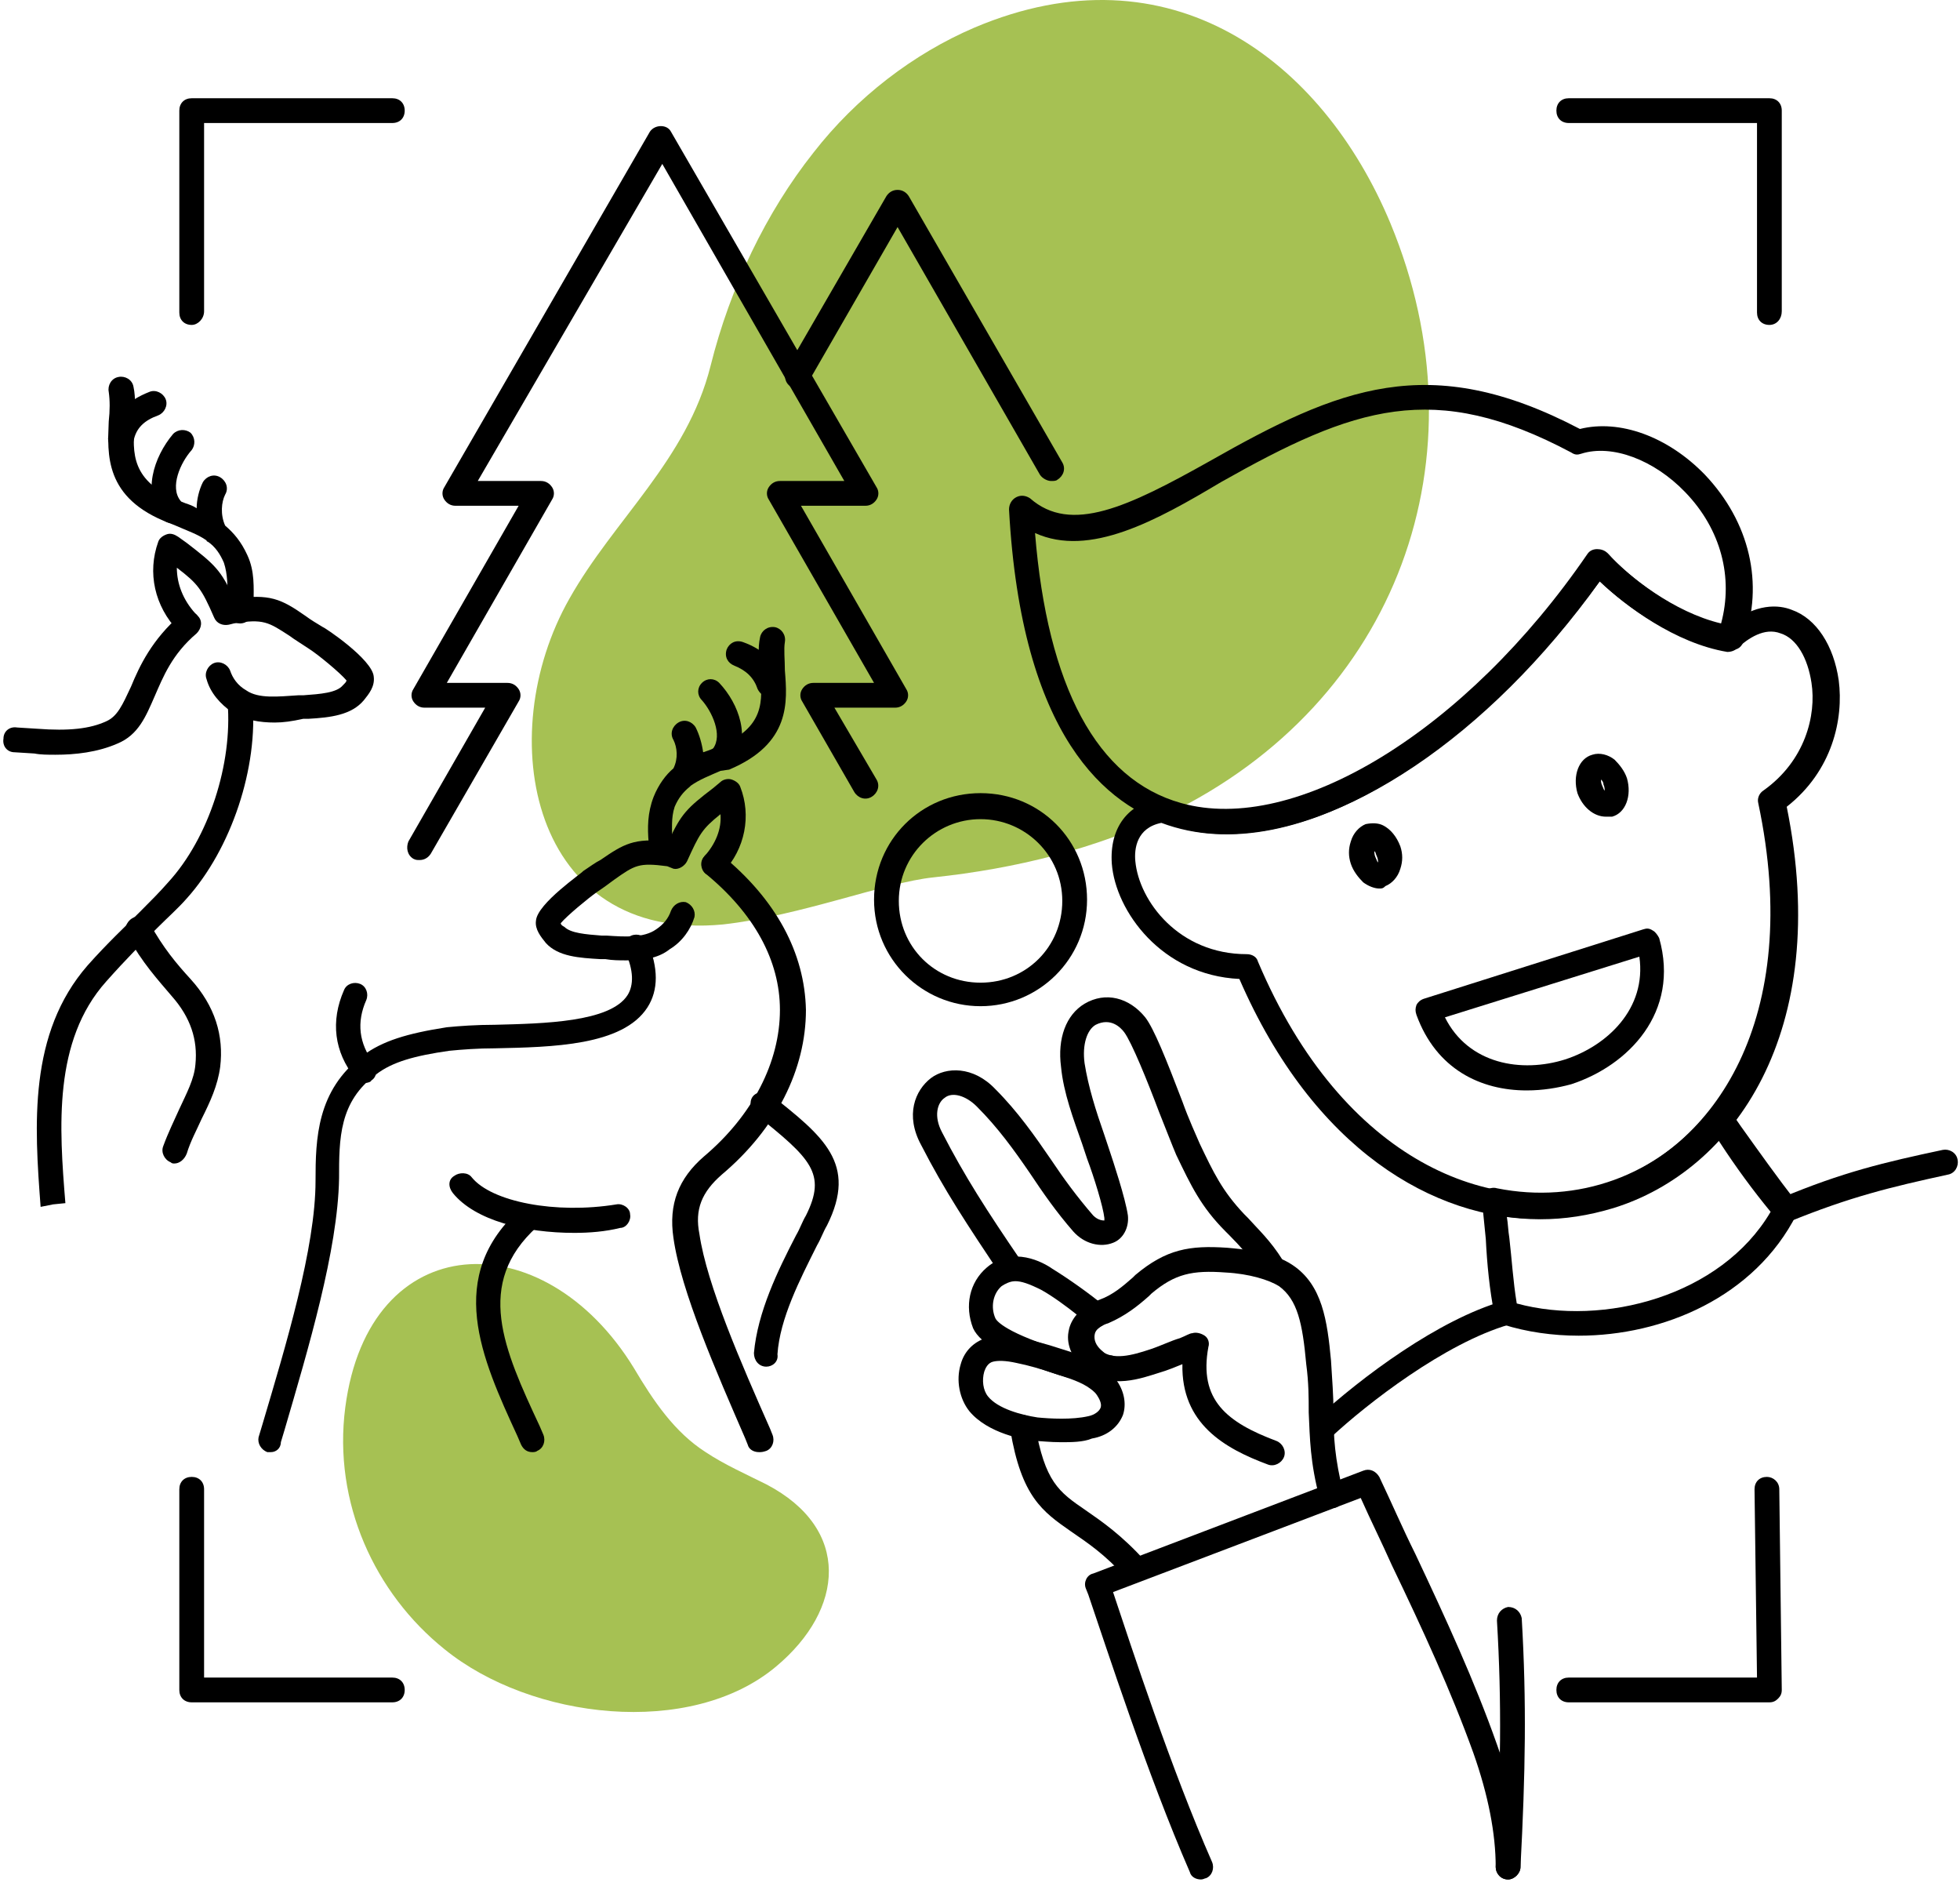
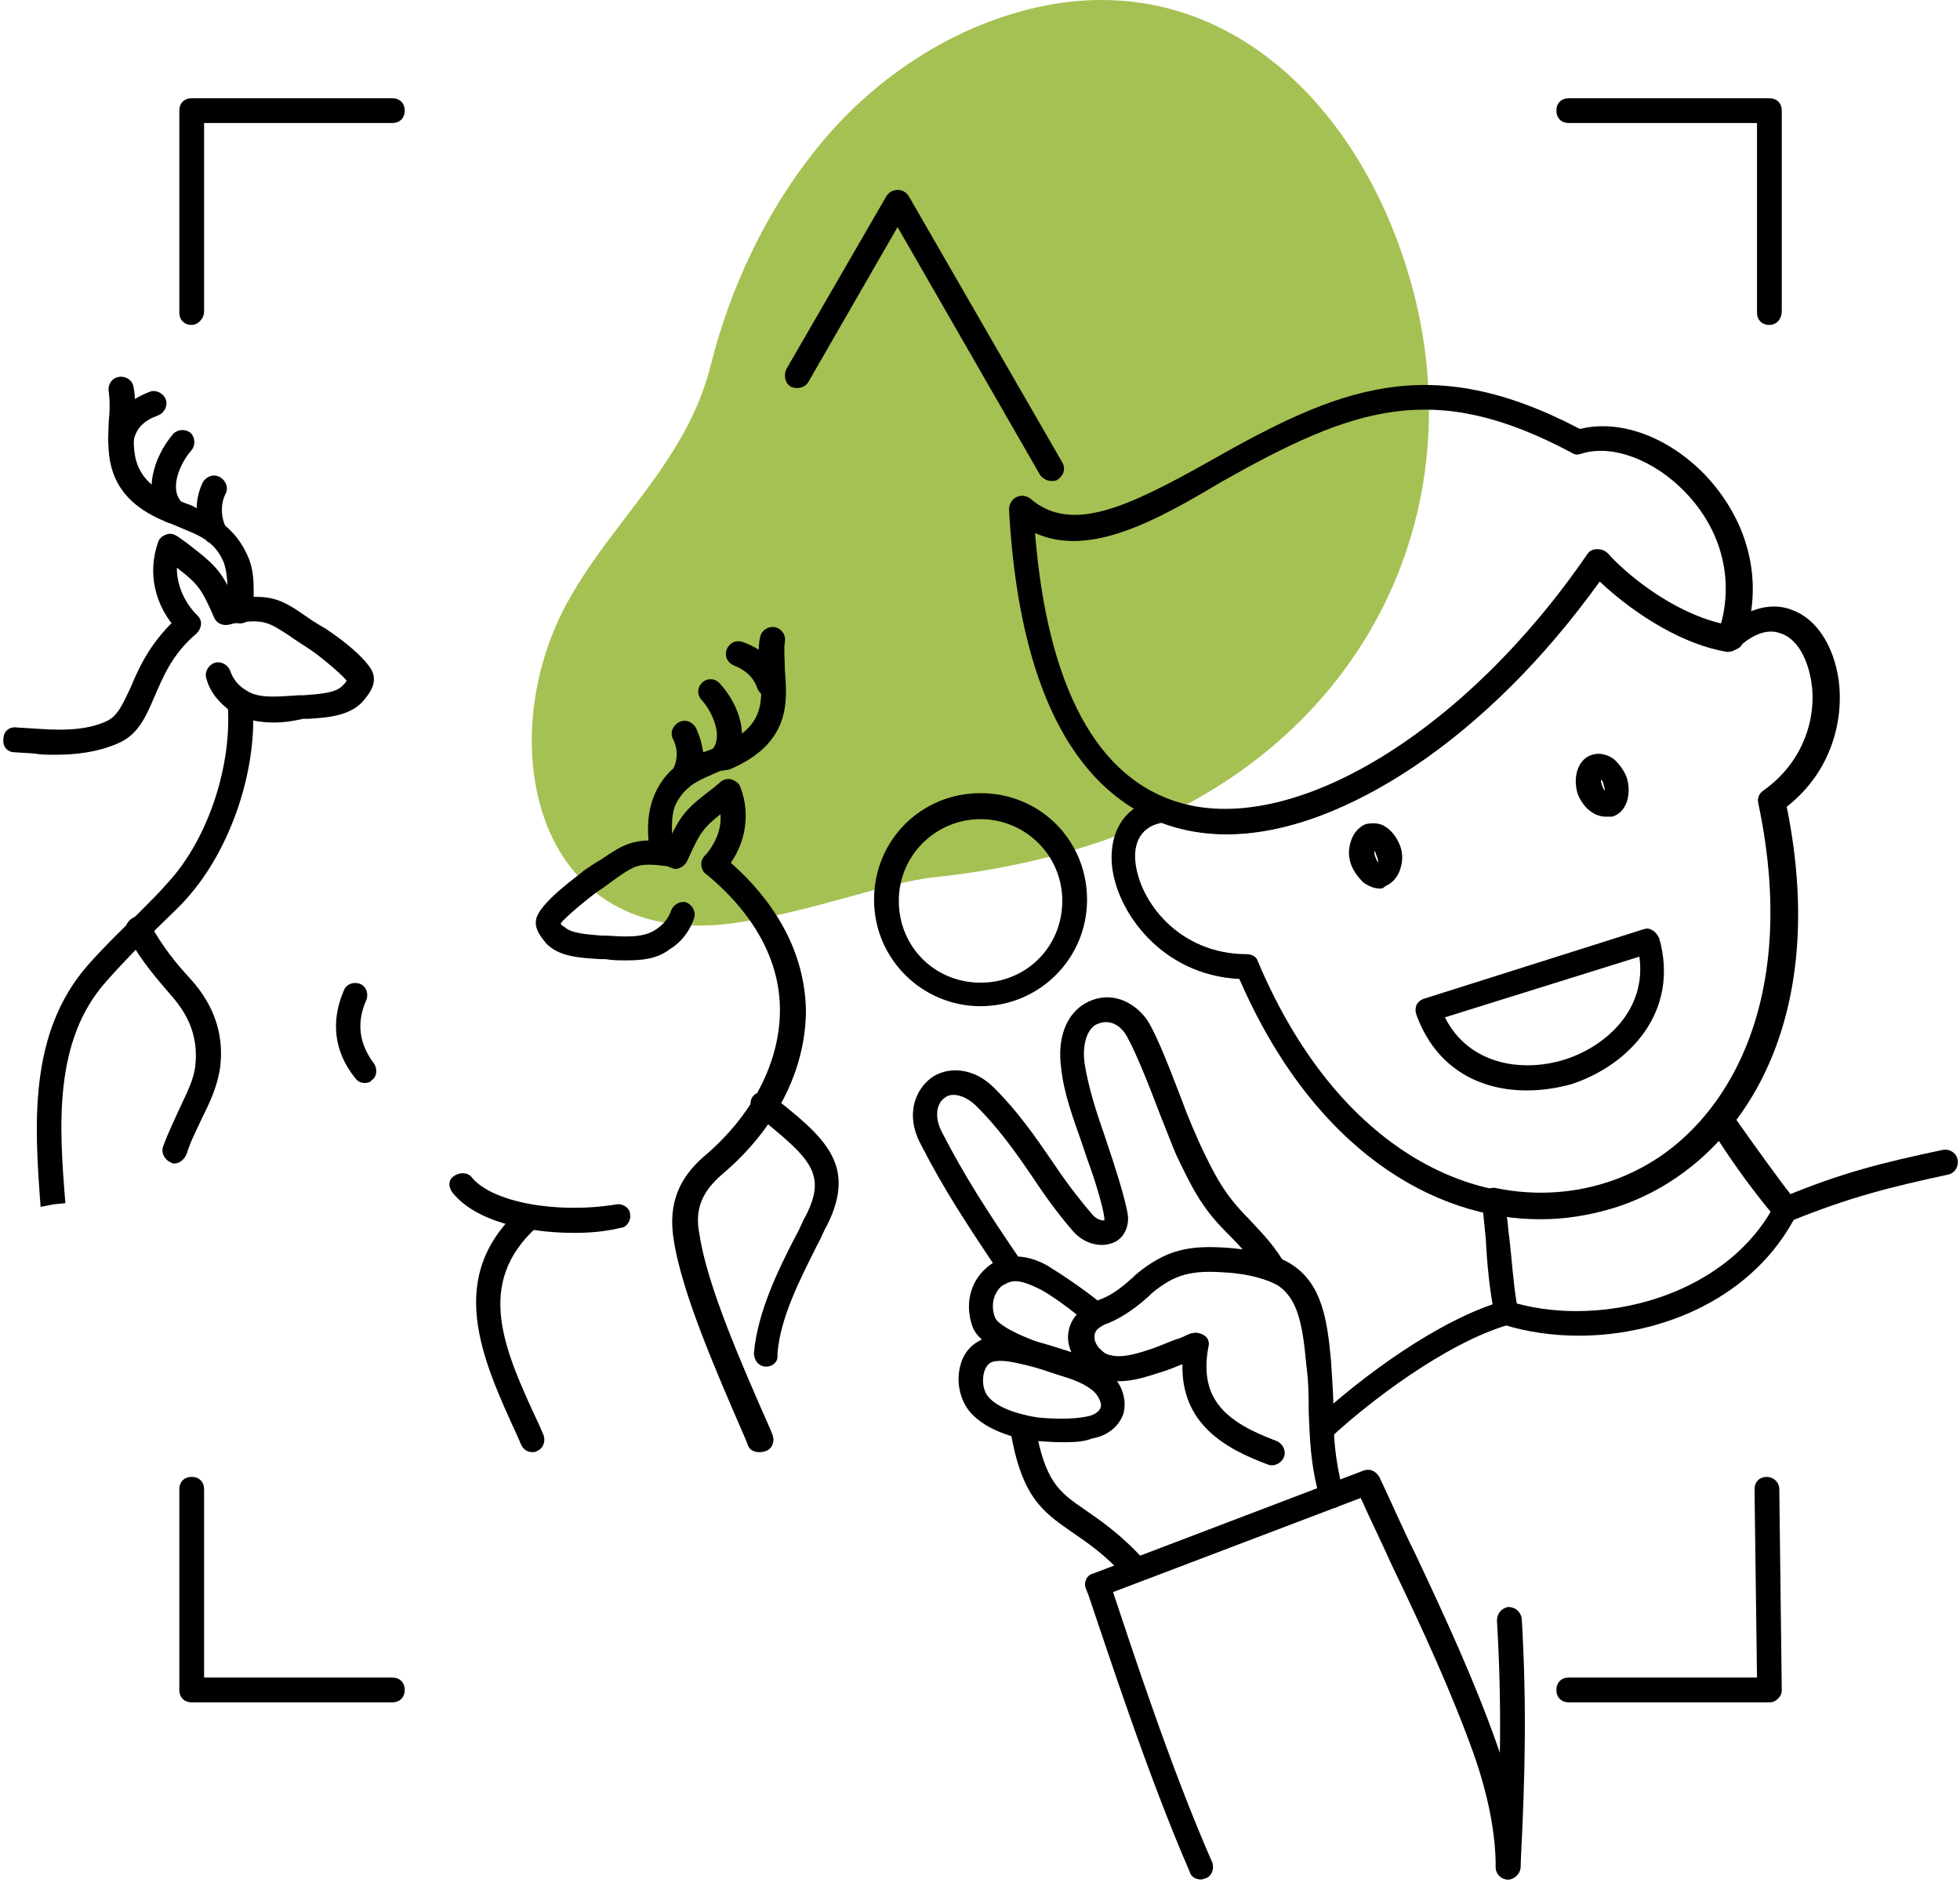
<svg xmlns="http://www.w3.org/2000/svg" width="288" height="277" viewBox="0 0 288 277" fill="none">
  <path fill-rule="evenodd" clip-rule="evenodd" d="M104.413 53.736C107.324 42.09 112.601 31.172 119.516 22.438C125.884 14.25 134.255 7.881 143.171 4.06C171.921 -8.132 194.303 8.791 204.311 32.81C218.504 67.019 205.403 103.23 171.557 119.607C161.004 124.702 149.176 127.614 137.166 128.887C130.07 129.615 117.696 134.528 106.232 135.802C78.028 138.532 72.205 108.144 83.668 87.945C90.219 76.3 100.955 67.565 104.413 53.736Z" fill="#A6C153" />
-   <path fill-rule="evenodd" clip-rule="evenodd" d="M103.684 213.319C99.135 210.408 96.041 205.859 93.13 200.945C79.847 179.292 54.19 180.202 50.732 206.768C48.913 220.78 55.099 234.063 65.29 242.251C78.027 252.623 101.5 255.353 114.056 244.799C124.064 236.429 125.156 224.601 112.6 218.05C109.689 216.594 106.414 215.139 103.684 213.319Z" fill="#A6C153" />
  <path d="M144.081 147.812C135.528 147.812 128.432 140.897 128.432 132.163C128.432 123.429 135.346 116.514 144.081 116.514C152.815 116.514 159.73 123.429 159.73 132.163C159.73 140.897 152.633 147.812 144.081 147.812ZM144.081 120.335C137.53 120.335 132.071 125.612 132.071 132.345C132.071 139.078 137.348 144.355 144.081 144.355C150.813 144.355 156.09 139.078 156.09 132.345C156.09 125.612 150.631 120.335 144.081 120.335Z" fill="black" />
  <path d="M226.329 179.11C210.68 179.11 193.029 168.92 182.111 143.809C170.647 143.263 163.915 133.801 163.369 126.886C163.005 121.609 165.734 117.97 170.647 117.242C171.011 117.242 171.375 117.242 171.557 117.424C188.48 124.156 214.501 109.053 233.425 81.577C233.789 81.031 234.335 80.849 234.881 80.849C235.427 80.849 235.973 81.031 236.337 81.395C239.43 84.852 246.527 90.493 253.805 91.949C257.99 88.491 261.448 88.855 263.267 89.583C266.907 90.857 269.454 94.86 270.182 99.955C270.91 105.596 269.272 113.239 262.539 118.516C269.272 151.633 254.715 172.013 237.064 177.472C233.425 178.564 229.968 179.11 226.329 179.11ZM183.203 140.169C183.931 140.169 184.659 140.533 184.841 141.261C197.396 170.921 219.414 179.11 235.609 174.015C251.804 168.92 265.087 149.632 258.354 117.97C258.172 117.242 258.536 116.514 259.082 116.15C265.269 111.783 266.907 105.05 266.179 100.319C265.633 96.68 263.995 93.768 261.63 93.04C259.264 92.131 256.899 93.768 255.261 95.224C254.897 95.588 254.351 95.77 253.805 95.77C246.163 94.496 238.884 89.037 235.063 85.398C217.958 109.053 191.027 128.524 170.647 120.881C167.008 121.609 166.644 124.702 166.826 126.522C167.372 132.345 173.195 140.169 183.203 140.169Z" fill="black" />
  <path d="M235.973 119.971C234.153 119.971 232.515 118.516 231.788 116.514C231.06 113.966 231.97 111.419 233.971 110.873C235.063 110.509 236.337 110.873 237.246 111.601C237.974 112.329 238.702 113.239 239.066 114.33C239.794 116.878 238.884 119.425 236.883 119.971C236.519 119.971 236.337 119.971 235.973 119.971ZM235.245 114.512C235.245 114.694 235.245 115.058 235.427 115.422C235.609 115.786 235.609 115.968 235.791 116.15C235.791 115.968 235.791 115.604 235.609 115.24C235.609 114.876 235.427 114.694 235.245 114.512Z" fill="black" />
  <path d="M224.326 160.185C217.594 160.185 211.043 157.092 208.132 149.085C207.95 148.54 207.95 148.176 208.132 147.63C208.314 147.266 208.677 146.902 209.223 146.72L241.431 136.53C241.977 136.348 242.341 136.348 242.887 136.712C243.251 136.894 243.615 137.44 243.797 137.804C246.89 148.722 239.248 156.546 230.877 159.276C228.876 159.821 226.692 160.185 224.326 160.185ZM212.317 149.449C215.774 156.364 223.599 157.638 229.967 155.636C236.154 153.635 241.977 148.176 240.885 140.533L212.317 149.449Z" fill="black" />
  <path d="M180.109 122.519C177.561 122.519 175.014 122.155 172.648 121.427C162.458 118.515 150.085 108.143 148.265 74.844C148.265 74.116 148.629 73.388 149.357 73.024C150.085 72.66 150.813 72.842 151.359 73.206C157.363 78.483 165.734 74.48 177.743 67.747C196.668 57.011 209.951 51.37 232.151 63.016C237.974 61.56 245.07 64.108 250.529 69.749C257.08 76.664 259.264 85.762 256.17 94.314C255.806 95.224 255.078 95.588 254.169 95.406C246.162 94.496 238.884 89.037 235.062 85.398C218.685 108.325 197.214 122.519 180.109 122.519ZM152.086 78.301C153.906 100.865 161.185 114.512 173.558 117.97C190.299 122.701 215.41 107.416 233.243 81.395C233.607 80.849 234.152 80.667 234.698 80.667C235.244 80.667 235.79 80.849 236.154 81.213C239.247 84.67 245.98 89.947 252.895 91.585C254.714 84.852 252.895 77.755 247.618 72.296C243.069 67.565 236.882 65.2 232.333 66.656C231.787 66.838 231.423 66.838 230.877 66.474C210.679 55.738 199.033 59.741 179.381 70.841C169.919 76.482 160.093 81.941 152.086 78.301Z" fill="black" />
  <path d="M202.673 130.525C201.945 130.525 201.035 130.161 200.307 129.615C199.58 128.887 198.852 127.978 198.488 126.886C198.124 125.794 198.124 124.702 198.488 123.611C198.852 122.337 199.762 121.427 200.671 121.063C201.581 120.881 202.491 120.881 203.219 121.245C204.311 121.791 205.22 122.883 205.766 124.338C206.13 125.43 206.13 126.522 205.766 127.614C205.402 128.887 204.493 129.797 203.583 130.161C203.219 130.525 203.037 130.525 202.673 130.525ZM201.945 125.066C201.945 125.248 201.945 125.612 202.127 125.976C202.309 126.34 202.309 126.522 202.491 126.704C202.491 126.522 202.491 126.158 202.309 125.794C202.127 125.43 202.127 125.066 201.945 125.066Z" fill="black" />
  <path d="M195.758 221.507C195.031 221.507 194.121 220.962 193.939 220.234C192.483 214.775 192.483 211.317 192.301 207.496C192.301 205.313 192.301 203.129 191.937 200.4C191.391 194.395 190.663 190.937 187.934 188.936C186.478 188.026 183.567 187.116 180.109 186.934C175.196 186.57 172.649 187.116 169.192 190.028L168.828 190.392C167.19 191.847 165.37 193.303 162.823 194.395C162.095 194.577 160.821 195.305 160.639 196.214C160.457 196.942 161.003 197.852 161.731 198.398C163.551 199.854 166.28 199.126 169.01 198.216C170.647 197.67 172.103 196.942 173.377 196.578C174.287 196.214 174.832 195.85 175.196 195.85C175.742 195.669 176.47 195.85 177.016 196.214C177.562 196.578 177.744 197.306 177.562 197.852C176.106 205.677 180.291 208.952 187.57 211.681C188.48 212.045 189.026 213.137 188.662 214.047C188.298 214.957 187.206 215.503 186.296 215.139C179.927 212.773 173.559 209.134 173.741 200.4C172.831 200.764 171.557 201.309 170.283 201.673C167.918 202.401 163.187 204.221 159.547 201.309C157.728 199.854 156.636 197.67 157 195.669C157.182 194.395 158.092 192.211 161.549 190.937C163.551 190.21 165.006 188.936 166.462 187.662L166.826 187.298C171.375 183.477 174.832 182.931 180.291 183.295C182.293 183.477 187.024 183.841 189.936 185.842C194.303 188.754 195.031 194.031 195.576 199.854C195.758 202.765 195.94 205.131 195.94 207.314C195.94 211.136 196.122 214.229 197.396 219.324C197.578 220.234 197.032 221.326 196.122 221.507C196.122 221.507 195.94 221.507 195.758 221.507Z" fill="black" />
  <path d="M166.825 232.425C166.28 232.425 165.916 232.243 165.552 231.88C162.276 228.24 159.729 226.603 157.363 224.965C153.178 222.053 150.085 219.87 148.447 210.044C148.265 209.134 148.993 208.042 149.903 207.86C150.813 207.678 151.904 208.406 152.086 209.316C153.542 217.686 155.544 219.142 159.547 221.871C161.912 223.509 164.824 225.511 168.281 229.332C169.009 230.06 168.827 231.152 168.099 231.88C167.735 232.243 167.371 232.425 166.825 232.425Z" fill="black" />
  <path d="M148.629 188.208C148.083 188.208 147.537 187.844 147.173 187.48C142.078 179.838 138.803 174.925 135.346 168.192C132.98 163.825 134.436 160.185 136.801 158.366C138.985 156.728 142.988 156.546 146.263 160.003C149.539 163.279 152.086 166.918 154.452 170.375C156.271 173.105 158.273 175.834 160.639 178.564C161.367 179.292 162.094 179.292 162.276 179.292C162.276 179.292 162.276 179.11 162.276 178.928C162.094 177.29 160.821 173.105 159.729 170.193L159.001 168.01C157.727 164.371 156.272 160.549 155.908 156.728C155.362 152.543 156.635 149.086 159.365 147.448C162.458 145.628 165.916 146.538 168.281 149.45C169.555 151.087 171.375 155.636 173.74 161.823C174.65 164.371 175.742 166.736 176.288 168.01C178.289 172.195 179.563 174.925 182.838 178.382L183.384 178.928C184.84 180.565 186.66 182.203 188.479 185.115C189.025 186.024 188.843 187.116 187.933 187.662C187.024 188.208 185.932 188.026 185.386 187.116C183.566 184.569 182.11 182.931 180.655 181.475L180.109 180.929C176.47 177.29 175.014 174.197 172.83 169.648C172.284 168.374 171.375 166.008 170.283 163.279C168.645 158.912 166.28 153.089 165.188 151.633C164.642 150.905 163.186 149.45 161.003 150.541C159.729 151.269 159.001 153.453 159.365 156.182C159.911 159.64 161.003 163.097 162.276 166.736L163.004 168.92C163.55 170.557 165.37 176.016 165.734 178.564C165.916 180.384 165.006 182.021 163.55 182.567C161.73 183.295 159.365 182.749 157.727 180.929C155.18 178.018 153.178 175.107 151.358 172.377C148.993 168.92 146.627 165.644 143.534 162.551C141.896 160.913 139.895 160.367 138.803 161.277C137.711 162.005 137.165 164.007 138.439 166.372C141.714 172.741 144.99 177.836 150.085 185.297C150.631 186.206 150.449 187.298 149.539 187.844C149.357 188.026 148.993 188.208 148.629 188.208Z" fill="black" />
  <path d="M155.908 211.863C154.27 211.863 152.814 211.681 152.087 211.681C150.449 211.499 145.172 210.59 142.442 207.314C140.987 205.495 140.441 202.765 141.169 200.4C141.715 198.398 143.17 197.124 144.808 196.578C146.264 196.214 147.901 196.214 150.085 196.578C151.905 196.942 153.906 197.488 155.544 198.034C157.364 198.58 159.547 199.308 161.367 200.4C162.459 200.946 163.368 201.855 163.914 202.583C165.188 204.221 165.552 206.223 165.006 207.86C164.278 209.68 162.64 210.954 160.457 211.318C159.183 211.863 157.364 211.863 155.908 211.863ZM145.172 205.131C146.628 206.95 150.085 207.86 152.45 208.224C154.27 208.406 157.545 208.588 159.911 208.042C160.821 207.86 161.549 207.314 161.731 206.768C161.913 206.222 161.549 205.495 161.185 204.949C160.821 204.403 160.275 204.039 159.729 203.675C158.273 202.765 156.272 202.219 154.634 201.673C152.996 201.127 151.177 200.582 149.357 200.218C147.719 199.854 146.628 199.854 145.9 200.036C145.172 200.218 144.808 200.946 144.626 201.491C144.262 202.765 144.444 204.221 145.172 205.131Z" fill="black" />
  <path d="M160.821 202.947C159.001 202.947 157 202.401 155.726 202.037C147.901 199.49 144.08 197.488 142.988 195.123C141.715 191.847 142.443 188.39 144.99 186.206C148.811 182.931 153.36 185.479 154.634 186.388C157 187.844 160.093 190.028 162.277 191.847C162.641 192.211 163.005 192.757 162.823 193.303C162.823 193.849 162.459 194.395 161.913 194.759C161.185 195.123 160.821 195.669 160.821 196.396C160.821 197.124 161.185 197.852 162.095 198.58C162.459 198.944 162.823 199.126 163.368 199.126C164.096 199.308 164.642 200.036 164.642 200.764C164.642 201.491 164.278 202.219 163.55 202.583C162.641 202.765 161.731 202.947 160.821 202.947ZM149.175 188.208C148.447 188.208 147.72 188.572 147.174 188.936C145.9 190.028 145.536 192.029 146.264 193.667C146.446 194.031 147.72 195.85 156.818 198.58C157.182 198.762 157.546 198.762 157.91 198.944C157.546 198.034 157.364 197.124 157.364 196.214C157.364 195.123 157.728 194.213 158.455 193.303C156.636 191.847 154.634 190.392 152.996 189.482C151.177 188.572 150.085 188.208 149.175 188.208Z" fill="black" />
  <path d="M176.47 276.097C175.742 276.097 175.014 275.733 174.832 275.005C168.645 260.812 162.64 242.252 159.911 234.245L159.547 233.335C159.183 232.425 159.729 231.334 160.639 231.152L200.307 216.049C201.217 215.685 202.127 216.049 202.673 216.958C204.492 220.78 206.13 224.601 207.95 228.24C212.499 237.884 216.684 246.983 219.959 256.263C222.325 262.814 223.417 268.818 223.417 274.277C223.417 275.187 222.507 276.097 221.597 276.097C220.505 276.097 219.777 275.187 219.777 274.277C219.777 269.364 218.686 263.723 216.502 257.537C213.227 248.438 209.041 239.34 204.492 229.878C203.037 226.603 201.399 223.327 199.943 220.052L163.55 233.881C166.28 242.07 172.103 259.902 178.107 273.549C178.471 274.459 178.107 275.551 177.198 275.915C177.016 275.915 176.834 276.097 176.47 276.097Z" fill="black" />
  <path d="M221.597 276.097C220.506 276.097 219.778 275.187 219.778 274.277C220.506 260.63 220.688 250.258 219.96 238.066C219.96 236.975 220.688 236.247 221.597 236.065C222.689 236.065 223.417 236.793 223.599 237.702C224.327 250.076 224.145 260.448 223.417 274.277C223.417 275.187 222.507 276.097 221.597 276.097Z" fill="black" />
  <path d="M231.969 196.214C228.148 196.214 224.327 195.669 220.869 194.577C220.141 194.395 219.777 193.849 219.596 193.121C218.868 189.482 218.504 185.66 218.322 182.021C218.14 180.202 217.958 178.382 217.776 176.562C217.776 176.016 217.958 175.47 218.322 174.925C218.686 174.561 219.414 174.379 219.959 174.561C231.787 176.926 243.615 172.741 251.257 163.097C251.621 162.733 252.167 162.369 252.713 162.369C253.259 162.369 253.805 162.733 254.169 163.097L255.806 165.462C258.536 169.284 261.265 173.105 263.813 176.38C264.359 176.926 264.359 177.654 263.995 178.382C257.808 190.574 244.343 196.214 231.969 196.214ZM222.871 191.483C235.608 194.941 252.895 190.392 260.174 178.018C257.626 174.925 255.079 171.467 252.713 167.828L252.349 167.282C244.343 176.016 233.061 180.202 221.415 178.746C221.597 179.838 221.597 180.747 221.779 181.839C222.143 184.933 222.325 188.208 222.871 191.483Z" fill="black" />
  <path d="M194.303 211.681C193.757 211.681 193.393 211.499 193.029 211.136C192.301 210.408 192.483 209.316 193.211 208.588C200.125 202.219 211.407 193.849 220.869 191.119C221.779 190.755 222.871 191.483 223.053 192.393C223.417 193.303 222.689 194.395 221.779 194.577C212.317 197.306 200.853 206.222 195.576 211.136C195.212 211.499 194.848 211.681 194.303 211.681ZM262.357 179.474C261.629 179.474 260.902 179.11 260.72 178.382C260.356 177.472 260.72 176.38 261.629 176.016C270.728 172.195 276.914 170.739 285.467 168.92C286.377 168.738 287.468 169.284 287.65 170.375C287.832 171.285 287.286 172.377 286.195 172.559C277.824 174.379 271.819 175.834 262.903 179.474C262.903 179.474 262.721 179.474 262.357 179.474Z" fill="black" />
  <path d="M259.992 250.076H230.513C229.422 250.076 228.694 249.348 228.694 248.256C228.694 247.165 229.422 246.437 230.513 246.437H258.172L257.808 218.778C257.808 217.686 258.536 216.958 259.628 216.958C260.538 216.958 261.447 217.686 261.447 218.778L261.811 248.256C261.811 248.802 261.629 249.166 261.266 249.53C260.902 249.894 260.538 250.076 259.992 250.076ZM57.647 250.076H28.169C27.077 250.076 26.349 249.348 26.349 248.256V218.778C26.349 217.686 27.077 216.958 28.169 216.958C29.261 216.958 29.988 217.686 29.988 218.778V246.437H57.647C58.739 246.437 59.467 247.165 59.467 248.256C59.467 249.348 58.739 250.076 57.647 250.076ZM259.992 47.731C258.9 47.731 258.172 47.003 258.172 45.912V18.071H230.513C229.422 18.071 228.694 17.343 228.694 16.251C228.694 15.16 229.422 14.432 230.513 14.432H259.992C261.084 14.432 261.811 15.16 261.811 16.251V45.73C261.811 46.822 261.084 47.731 259.992 47.731ZM28.169 47.731C27.077 47.731 26.349 47.003 26.349 45.912V16.251C26.349 15.16 27.077 14.432 28.169 14.432H57.647C58.739 14.432 59.467 15.16 59.467 16.251C59.467 17.343 58.739 18.071 57.647 18.071H29.988V45.73C29.988 46.822 29.079 47.731 28.169 47.731Z" fill="black" />
  <path d="M92.038 141.079C90.946 141.079 90.036 141.079 88.945 140.897H88.217C85.123 140.715 82.03 140.533 80.21 138.532C79.482 137.622 78.573 136.53 78.754 135.256C78.936 132.709 85.669 128.16 85.669 127.978C86.761 127.25 87.489 126.704 88.217 126.34C91.674 123.974 93.13 123.065 98.225 123.61C100.044 119.607 100.954 118.697 104.775 115.786L105.867 114.876C106.231 114.512 106.959 114.33 107.505 114.512C108.051 114.694 108.597 115.058 108.779 115.604C110.416 119.789 109.507 124.702 106.231 128.16C105.503 128.887 104.412 128.887 103.684 128.341C102.956 127.614 102.956 126.522 103.502 125.794C105.139 123.974 106.049 121.791 105.867 119.607C103.138 121.791 102.774 122.519 100.954 126.522C100.59 127.25 99.68 127.796 98.953 127.614L98.043 127.25C93.858 126.704 93.312 127.068 90.218 129.251C89.49 129.797 88.763 130.343 87.671 131.071C86.397 131.981 83.304 134.528 82.394 135.62C82.394 135.802 82.576 135.984 82.94 136.166C83.85 137.076 86.033 137.258 88.399 137.44H89.126C91.856 137.622 94.585 137.804 96.405 136.53C97.497 135.802 98.225 134.892 98.589 133.8C98.953 132.891 99.862 132.345 100.772 132.527C101.682 132.891 102.228 133.8 102.046 134.71C101.5 136.53 100.226 138.35 98.407 139.441C96.587 140.897 94.222 141.079 92.038 141.079Z" fill="black" />
  <path d="M97.133 127.068C96.223 127.068 95.313 126.34 95.313 125.248C95.313 124.702 95.313 124.156 95.313 123.792C95.131 121.609 95.131 119.425 96.041 117.06C96.769 115.24 97.861 113.784 98.953 112.875C99.68 111.419 99.499 109.781 98.953 108.689C98.407 107.78 98.771 106.688 99.68 106.142C100.59 105.596 101.682 105.96 102.228 106.87C102.774 107.962 103.138 109.235 103.32 110.509C103.866 110.327 104.412 110.145 104.776 109.963L105.685 109.599C112.418 106.87 112.054 103.048 111.69 98.681C111.508 97.044 111.326 95.224 111.69 93.586C111.872 92.677 112.782 91.949 113.874 92.131C114.784 92.313 115.511 93.222 115.329 94.314C115.147 95.406 115.329 96.862 115.329 98.499C115.693 103.048 116.239 109.235 107.141 113.057L105.867 113.239C104.23 113.966 102.774 114.512 101.5 115.422C101.5 115.422 101.5 115.422 101.318 115.604C100.408 116.332 99.68 117.242 99.135 118.515C98.589 120.153 98.771 121.791 98.771 123.611C98.771 124.156 98.771 124.702 98.771 125.248C98.953 126.34 98.043 127.068 97.133 127.068Z" fill="black" />
  <path d="M106.232 112.875C105.868 112.875 105.504 112.693 105.14 112.511C104.412 111.965 104.23 110.691 104.776 109.963C106.232 107.962 104.594 104.504 103.138 102.867C102.41 102.139 102.41 101.047 103.138 100.319C103.866 99.591 104.958 99.591 105.686 100.319C108.597 103.412 110.417 108.507 107.687 112.147C107.323 112.693 106.777 112.875 106.232 112.875Z" fill="black" />
  <path d="M113.146 102.503C112.418 102.503 111.69 101.957 111.326 101.229C110.78 99.591 109.689 98.499 107.869 97.772C106.959 97.408 106.413 96.498 106.777 95.406C107.141 94.496 108.051 93.95 109.143 94.314C112.236 95.406 114.238 97.408 115.147 100.319C115.329 101.229 114.784 102.321 113.874 102.503C113.51 102.503 113.328 102.503 113.146 102.503Z" fill="black" />
  <path d="M111.509 213.319C110.781 213.319 110.053 212.955 109.871 212.227L109.507 211.318C105.322 201.673 100.045 189.664 98.953 181.839C98.225 176.926 99.681 173.105 103.502 169.83C110.599 163.825 114.602 156 114.602 148.358C114.602 141.079 110.781 134.165 103.684 128.342C102.956 127.796 102.774 126.522 103.502 125.794C104.048 125.066 105.322 124.884 106.05 125.612C114.056 132.163 118.241 139.987 118.423 148.358C118.423 157.092 114.056 165.826 106.05 172.559C103.138 175.107 102.047 177.654 102.774 181.293C103.866 188.754 108.961 200.4 113.146 209.862L113.51 210.772C113.874 211.681 113.51 212.773 112.6 213.137C112.055 213.319 111.873 213.319 111.509 213.319Z" fill="black" />
-   <path d="M39.815 213.319C39.633 213.319 39.45 213.319 39.269 213.319C38.359 212.955 37.813 212.045 37.995 211.135L38.541 209.316C41.998 197.67 46.365 183.295 46.365 173.469C46.365 167.282 46.547 160.185 53.28 155.09C56.191 152.907 59.831 151.815 65.653 150.905C67.473 150.723 70.021 150.541 72.75 150.541C79.847 150.359 89.673 150.177 92.22 146.174C93.13 144.718 93.13 142.535 91.856 139.805C91.492 138.895 91.856 137.804 92.766 137.44C93.676 137.076 94.768 137.44 95.132 138.35C96.769 142.171 96.769 145.446 95.132 147.994C91.492 153.635 81.121 153.817 72.75 153.999C70.203 153.999 67.837 154.181 66.017 154.362C60.922 155.09 57.647 156 55.282 157.82C49.822 161.823 49.822 167.282 49.822 173.105C49.641 183.659 45.273 198.216 41.816 210.044L41.27 211.863C41.27 212.773 40.542 213.319 39.815 213.319Z" fill="black" />
  <path d="M78.209 213.319C77.481 213.319 76.935 212.955 76.571 212.227L76.025 210.954C70.748 199.49 65.289 187.48 76.571 177.472C77.299 176.744 78.391 176.926 79.118 177.654C79.846 178.382 79.664 179.474 78.936 180.201C69.656 188.572 74.023 198.216 79.3 209.498L79.846 210.772C80.21 211.681 79.846 212.773 78.936 213.137C78.754 213.319 78.391 213.319 78.209 213.319Z" fill="black" />
  <path d="M84.396 181.111C77.117 181.111 69.838 179.292 66.563 175.288C65.835 174.379 65.835 173.287 66.745 172.741C67.473 172.195 68.747 172.195 69.293 172.923C72.204 176.562 81.666 178.382 90.582 176.926C91.492 176.744 92.584 177.472 92.584 178.382C92.766 179.292 92.038 180.383 91.128 180.383C88.945 180.929 86.579 181.111 84.396 181.111Z" fill="black" />
  <path d="M53.644 159.094C53.098 159.094 52.552 158.912 52.188 158.366C49.094 154.544 48.548 149.995 50.55 145.446C50.914 144.536 52.006 144.173 52.916 144.536C53.825 144.9 54.189 145.992 53.825 146.902C52.37 150.177 52.734 153.271 54.917 156.182C55.463 156.91 55.463 158.184 54.553 158.73C54.553 158.912 54.008 159.094 53.644 159.094Z" fill="black" />
  <path d="M112.6 200.764C111.508 200.764 110.781 199.854 110.781 198.762C111.327 192.757 114.238 186.752 116.967 181.475C117.513 180.566 117.877 179.474 118.423 178.564C121.517 172.377 119.151 170.194 110.963 163.643C110.235 163.097 110.053 161.823 110.599 161.095C111.145 160.367 112.418 160.185 113.146 160.731C120.971 166.918 126.066 170.921 121.517 180.02C120.971 180.929 120.607 182.021 120.061 182.931C117.513 188.026 114.602 193.667 114.238 198.944C114.42 200.036 113.51 200.764 112.6 200.764Z" fill="black" />
  <path d="M40.361 106.142C38.177 106.142 35.993 105.778 34.174 104.686C32.354 103.413 30.898 101.775 30.352 99.773C29.989 98.863 30.535 97.772 31.444 97.408C32.354 97.044 33.446 97.59 33.81 98.499C34.174 99.591 34.902 100.683 36.175 101.411C37.995 102.685 40.907 102.321 43.818 102.139H44.546C47.093 101.957 49.459 101.775 50.369 100.683C50.733 100.319 50.914 100.137 50.914 99.955C50.005 98.863 46.729 96.134 45.274 95.224C44.182 94.496 43.272 93.95 42.544 93.404C39.451 91.403 38.723 90.857 34.356 91.585L33.628 91.767C32.718 91.949 31.808 91.585 31.444 90.675C29.625 86.49 29.079 85.762 25.985 83.396C25.985 85.762 26.895 88.127 28.715 90.129C29.443 90.857 29.443 91.949 28.715 92.677C27.987 93.404 26.895 93.404 26.167 92.677C22.71 89.037 21.618 84.124 23.256 79.575C23.438 79.029 23.984 78.665 24.53 78.483C25.076 78.301 25.621 78.483 26.167 78.847L27.441 79.757C31.444 82.85 32.536 83.76 34.356 87.945C39.633 87.218 41.27 87.945 44.91 90.493C45.638 91.039 46.547 91.585 47.457 92.131C47.639 92.131 54.736 96.862 54.918 99.409C55.1 100.865 54.19 101.957 53.462 102.867C51.642 105.05 48.549 105.414 45.274 105.596H44.546C42.908 105.96 41.634 106.142 40.361 106.142Z" fill="black" />
  <path d="M35.266 91.585C34.356 91.585 33.446 90.857 33.446 89.765C33.446 89.219 33.446 88.673 33.446 88.127C33.446 86.126 33.446 84.306 32.9 82.668C32.354 81.395 31.626 80.303 30.535 79.575C30.535 79.575 30.352 79.575 30.352 79.393C29.079 78.483 27.441 77.938 25.803 77.21L24.894 76.846C15.249 73.206 15.795 66.656 15.977 61.925C16.159 60.287 16.159 58.831 15.977 57.557C15.795 56.648 16.341 55.556 17.433 55.374C18.343 55.192 19.435 55.738 19.617 56.83C19.98 58.467 19.799 60.469 19.799 62.106C19.435 66.656 19.253 70.659 26.349 73.57L27.259 73.934C27.805 74.116 28.351 74.298 28.897 74.662C28.897 73.388 29.261 71.933 29.807 70.841C30.352 69.931 31.444 69.567 32.354 70.113C33.264 70.659 33.628 71.751 33.082 72.66C32.536 73.752 32.354 75.572 33.082 77.21C34.356 78.301 35.447 79.575 36.357 81.577C37.449 83.942 37.267 86.308 37.267 88.491C37.267 89.037 37.267 89.583 37.267 90.129C37.085 90.675 36.357 91.585 35.266 91.585Z" fill="black" />
  <path d="M25.258 76.846C24.712 76.846 24.166 76.664 23.802 76.118C20.89 72.478 22.528 67.201 25.439 63.744C26.167 63.016 27.259 63.016 27.987 63.562C28.715 64.29 28.715 65.382 28.169 66.11C26.531 67.929 24.893 71.569 26.531 73.57C27.077 74.298 27.077 75.572 26.349 76.118C25.985 76.846 25.621 76.846 25.258 76.846Z" fill="black" />
  <path d="M17.615 66.11C17.433 66.11 17.251 66.11 17.251 66.11C16.341 65.928 15.613 64.836 15.977 63.926C16.705 60.833 18.706 58.831 21.982 57.557C22.892 57.193 23.983 57.739 24.347 58.649C24.711 59.559 24.166 60.651 23.256 61.015C21.254 61.742 19.98 62.834 19.616 64.836C19.252 65.564 18.525 66.11 17.615 66.11Z" fill="black" />
  <path d="M5.969 177.29C5.059 165.28 4.149 151.815 12.884 141.807C15.795 138.532 18.343 136.166 20.526 133.983C22.164 132.345 23.438 131.071 24.711 129.615C30.716 123.065 34.174 112.147 33.446 103.23C33.446 102.321 34.174 101.411 35.083 101.229C35.993 101.047 36.903 101.957 37.085 102.867C37.995 112.693 33.992 124.702 27.441 131.981C26.167 133.437 24.711 134.71 23.074 136.348C20.89 138.532 18.525 140.897 15.613 144.173C7.789 152.907 8.699 165.644 9.608 176.744L7.789 176.926L5.969 177.29Z" fill="black" />
  <path d="M8.153 110.873C7.061 110.873 5.969 110.873 5.059 110.691L2.148 110.509C1.056 110.509 0.328 109.599 0.51 108.507C0.51 107.416 1.42 106.688 2.512 106.87L5.423 107.052C10.154 107.416 13.248 107.052 15.613 105.96C17.251 105.232 17.979 103.594 19.253 100.865C20.526 97.772 22.346 93.95 26.531 90.311C27.259 89.583 28.533 89.765 29.079 90.493C29.807 91.221 29.625 92.313 28.897 93.04C25.258 96.134 23.984 99.409 22.71 102.321C21.436 105.232 20.344 107.962 17.251 109.235C14.34 110.509 11.064 110.873 8.153 110.873Z" fill="black" />
  <path d="M25.621 170.921C25.439 170.921 25.257 170.921 25.075 170.739C24.166 170.375 23.62 169.284 23.984 168.374C24.712 166.372 25.621 164.553 26.349 162.915C27.441 160.549 28.533 158.548 28.715 156.364C29.079 152.725 27.987 149.45 25.257 146.356C23.256 143.991 20.89 141.443 18.707 137.44C18.161 136.53 18.525 135.438 19.434 134.892C20.344 134.346 21.436 134.71 21.982 135.62C23.984 139.26 25.985 141.625 27.987 143.809C31.626 147.812 32.9 152.179 32.354 156.728C31.99 159.458 30.898 161.823 29.625 164.371C28.897 166.008 27.987 167.646 27.441 169.466C27.077 170.375 26.349 170.921 25.621 170.921Z" fill="black" />
-   <path d="M61.65 126.34C61.286 126.34 61.104 126.34 60.74 126.158C59.83 125.612 59.648 124.52 60.012 123.61L71.294 103.958H62.378C61.65 103.958 61.104 103.594 60.74 103.048C60.376 102.503 60.376 101.775 60.74 101.229L76.207 74.298H66.927C66.199 74.298 65.653 73.934 65.289 73.388C64.925 72.842 64.925 72.115 65.289 71.569L95.495 19.345C96.223 18.253 98.043 18.253 98.589 19.345L128.795 71.569C129.159 72.115 129.159 72.842 128.795 73.388C128.431 73.934 127.885 74.298 127.157 74.298H117.695L133.162 101.229C133.526 101.775 133.526 102.503 133.162 103.048C132.798 103.594 132.252 103.958 131.524 103.958H122.608L128.795 114.512C129.341 115.422 128.977 116.514 128.067 117.06C127.157 117.606 126.065 117.242 125.519 116.332L117.877 103.048C117.513 102.503 117.513 101.775 117.877 101.229C118.241 100.683 118.787 100.319 119.515 100.319H128.431L112.964 73.388C112.6 72.842 112.6 72.115 112.964 71.569C113.328 71.023 113.874 70.659 114.602 70.659H124.064L97.315 24.076L70.202 70.659H79.482C80.21 70.659 80.756 71.023 81.12 71.569C81.484 72.115 81.484 72.842 81.12 73.388L65.653 100.319H74.569C75.297 100.319 75.843 100.683 76.207 101.229C76.571 101.775 76.571 102.503 76.207 103.048L63.288 125.43C62.924 125.976 62.378 126.34 61.65 126.34Z" fill="black" />
  <path d="M154.452 70.659C153.906 70.659 153.178 70.295 152.814 69.749L131.888 33.356L118.787 56.102C118.241 57.011 117.149 57.193 116.24 56.83C115.33 56.284 115.148 55.192 115.512 54.282L130.251 28.807C130.615 28.261 131.161 27.897 131.888 27.897C132.616 27.897 133.162 28.261 133.526 28.807L156.09 67.929C156.636 68.839 156.272 69.931 155.362 70.477C155.18 70.659 154.816 70.659 154.452 70.659Z" fill="black" />
</svg>